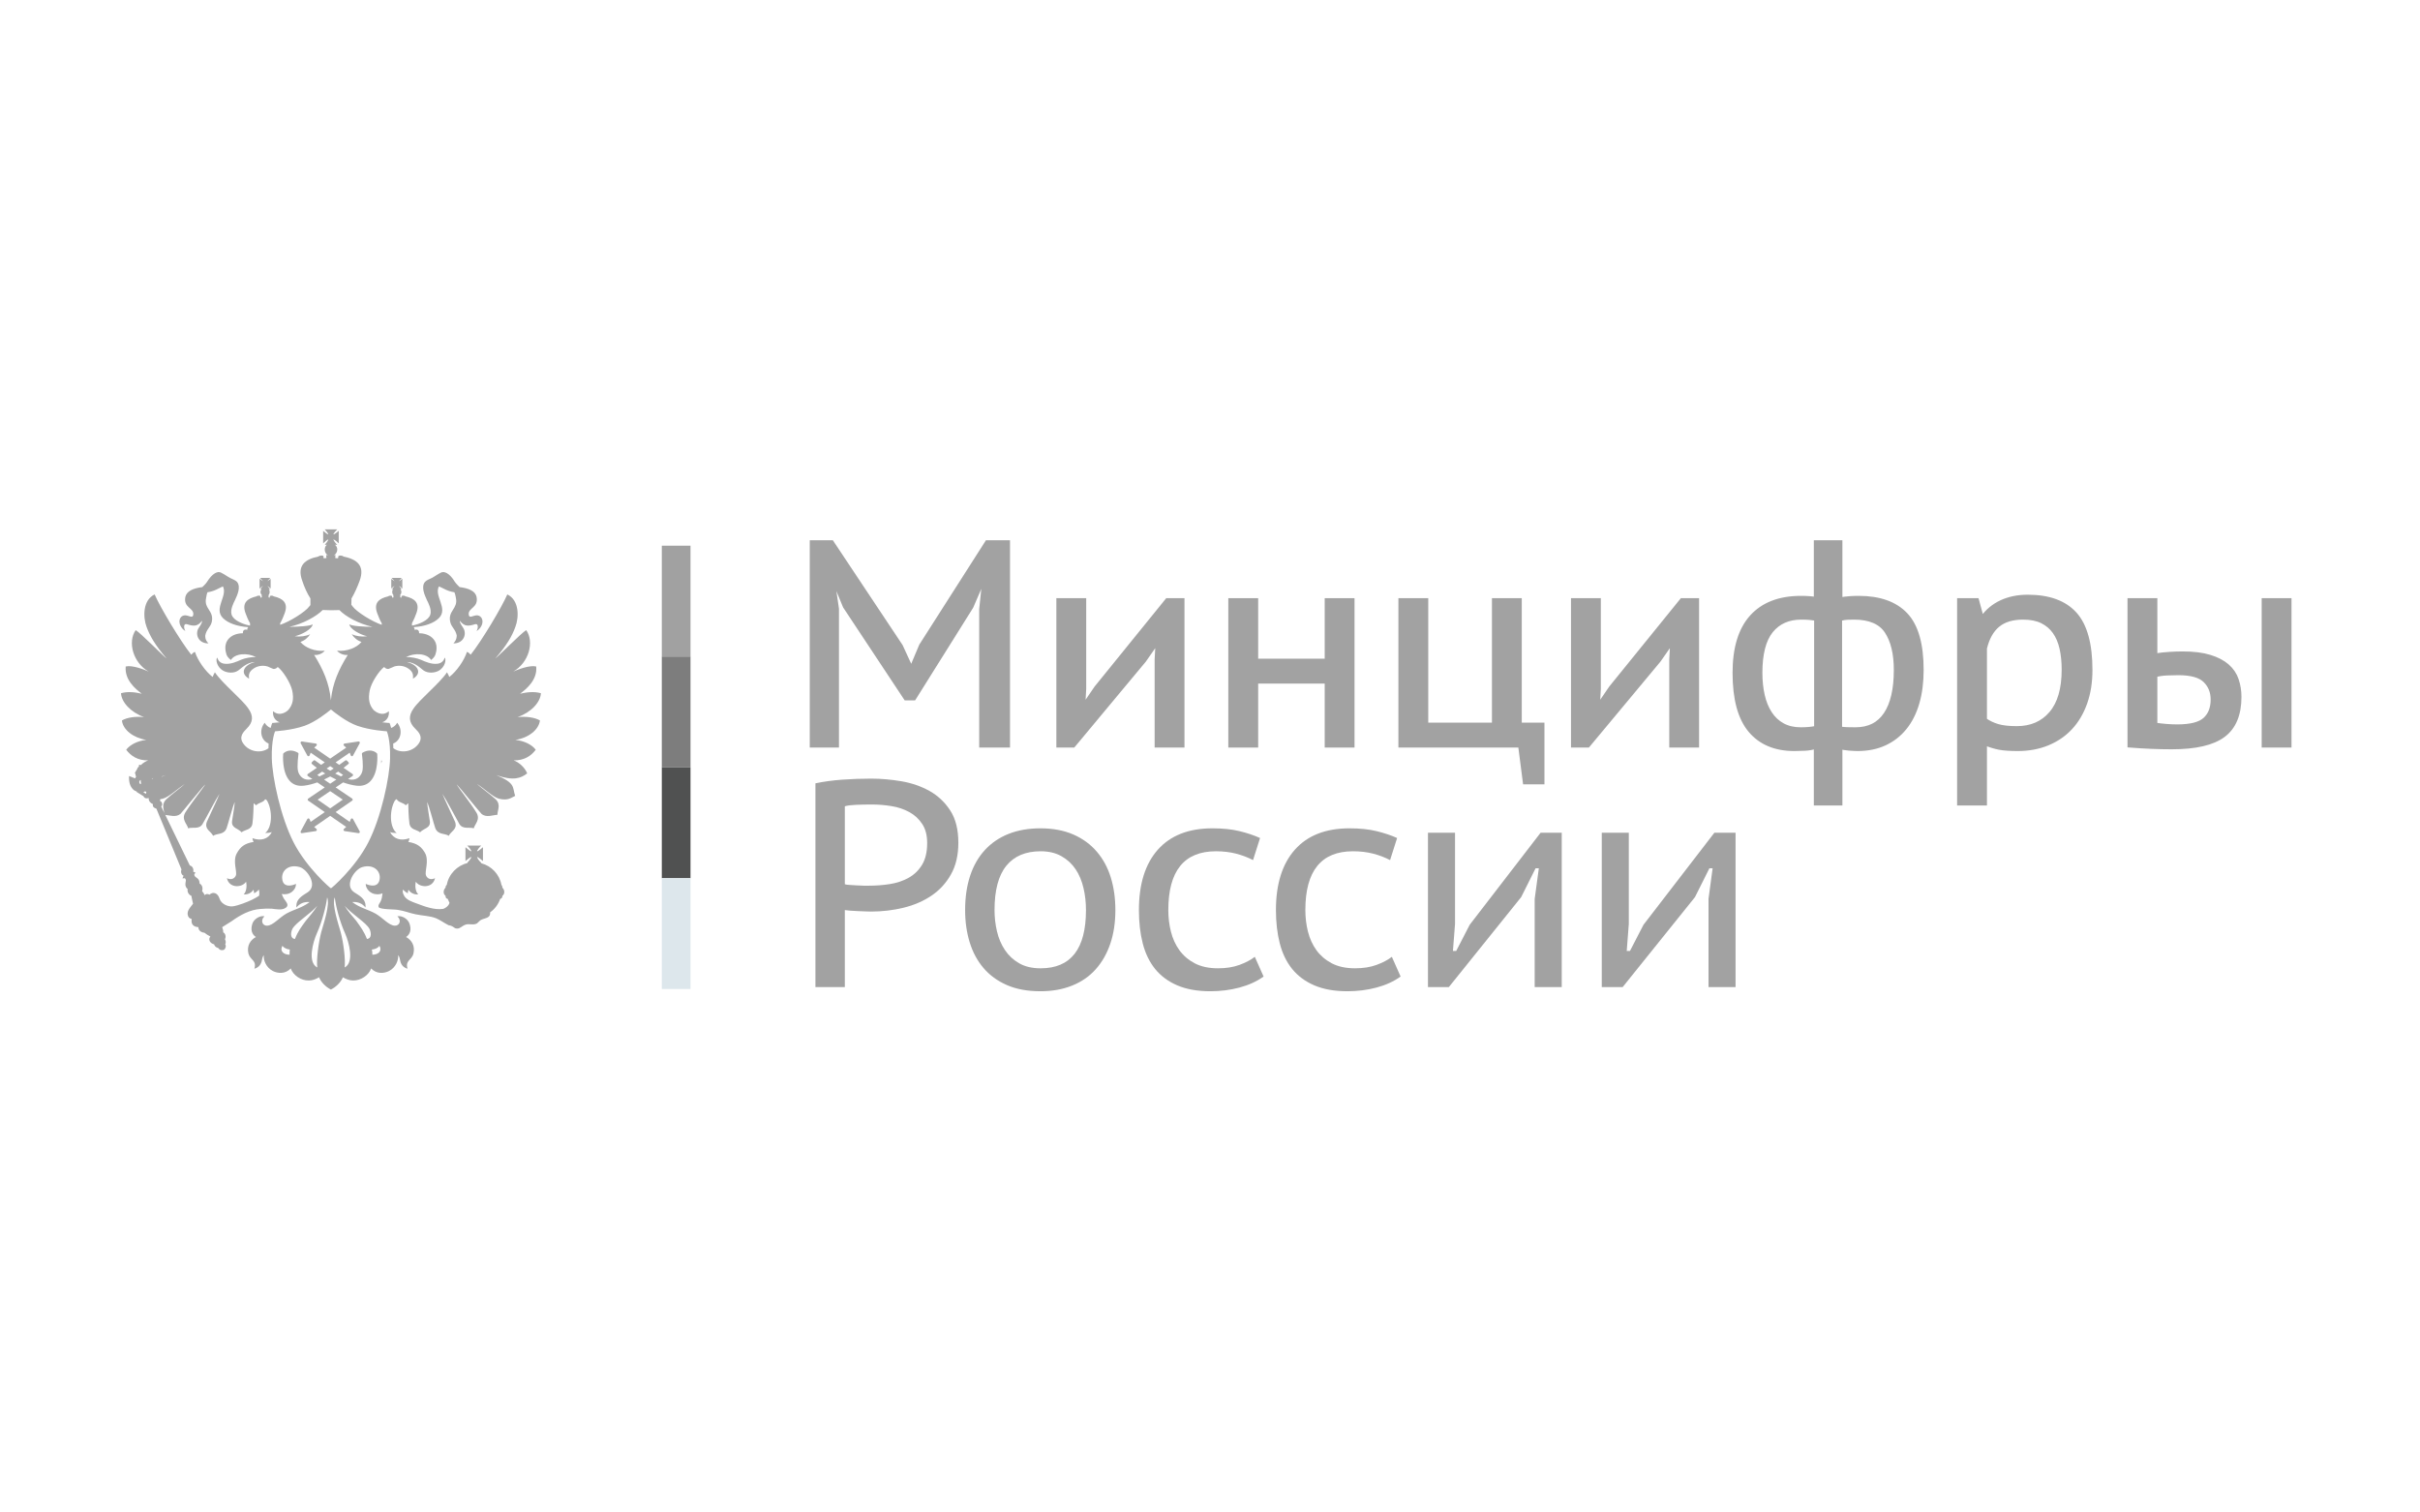
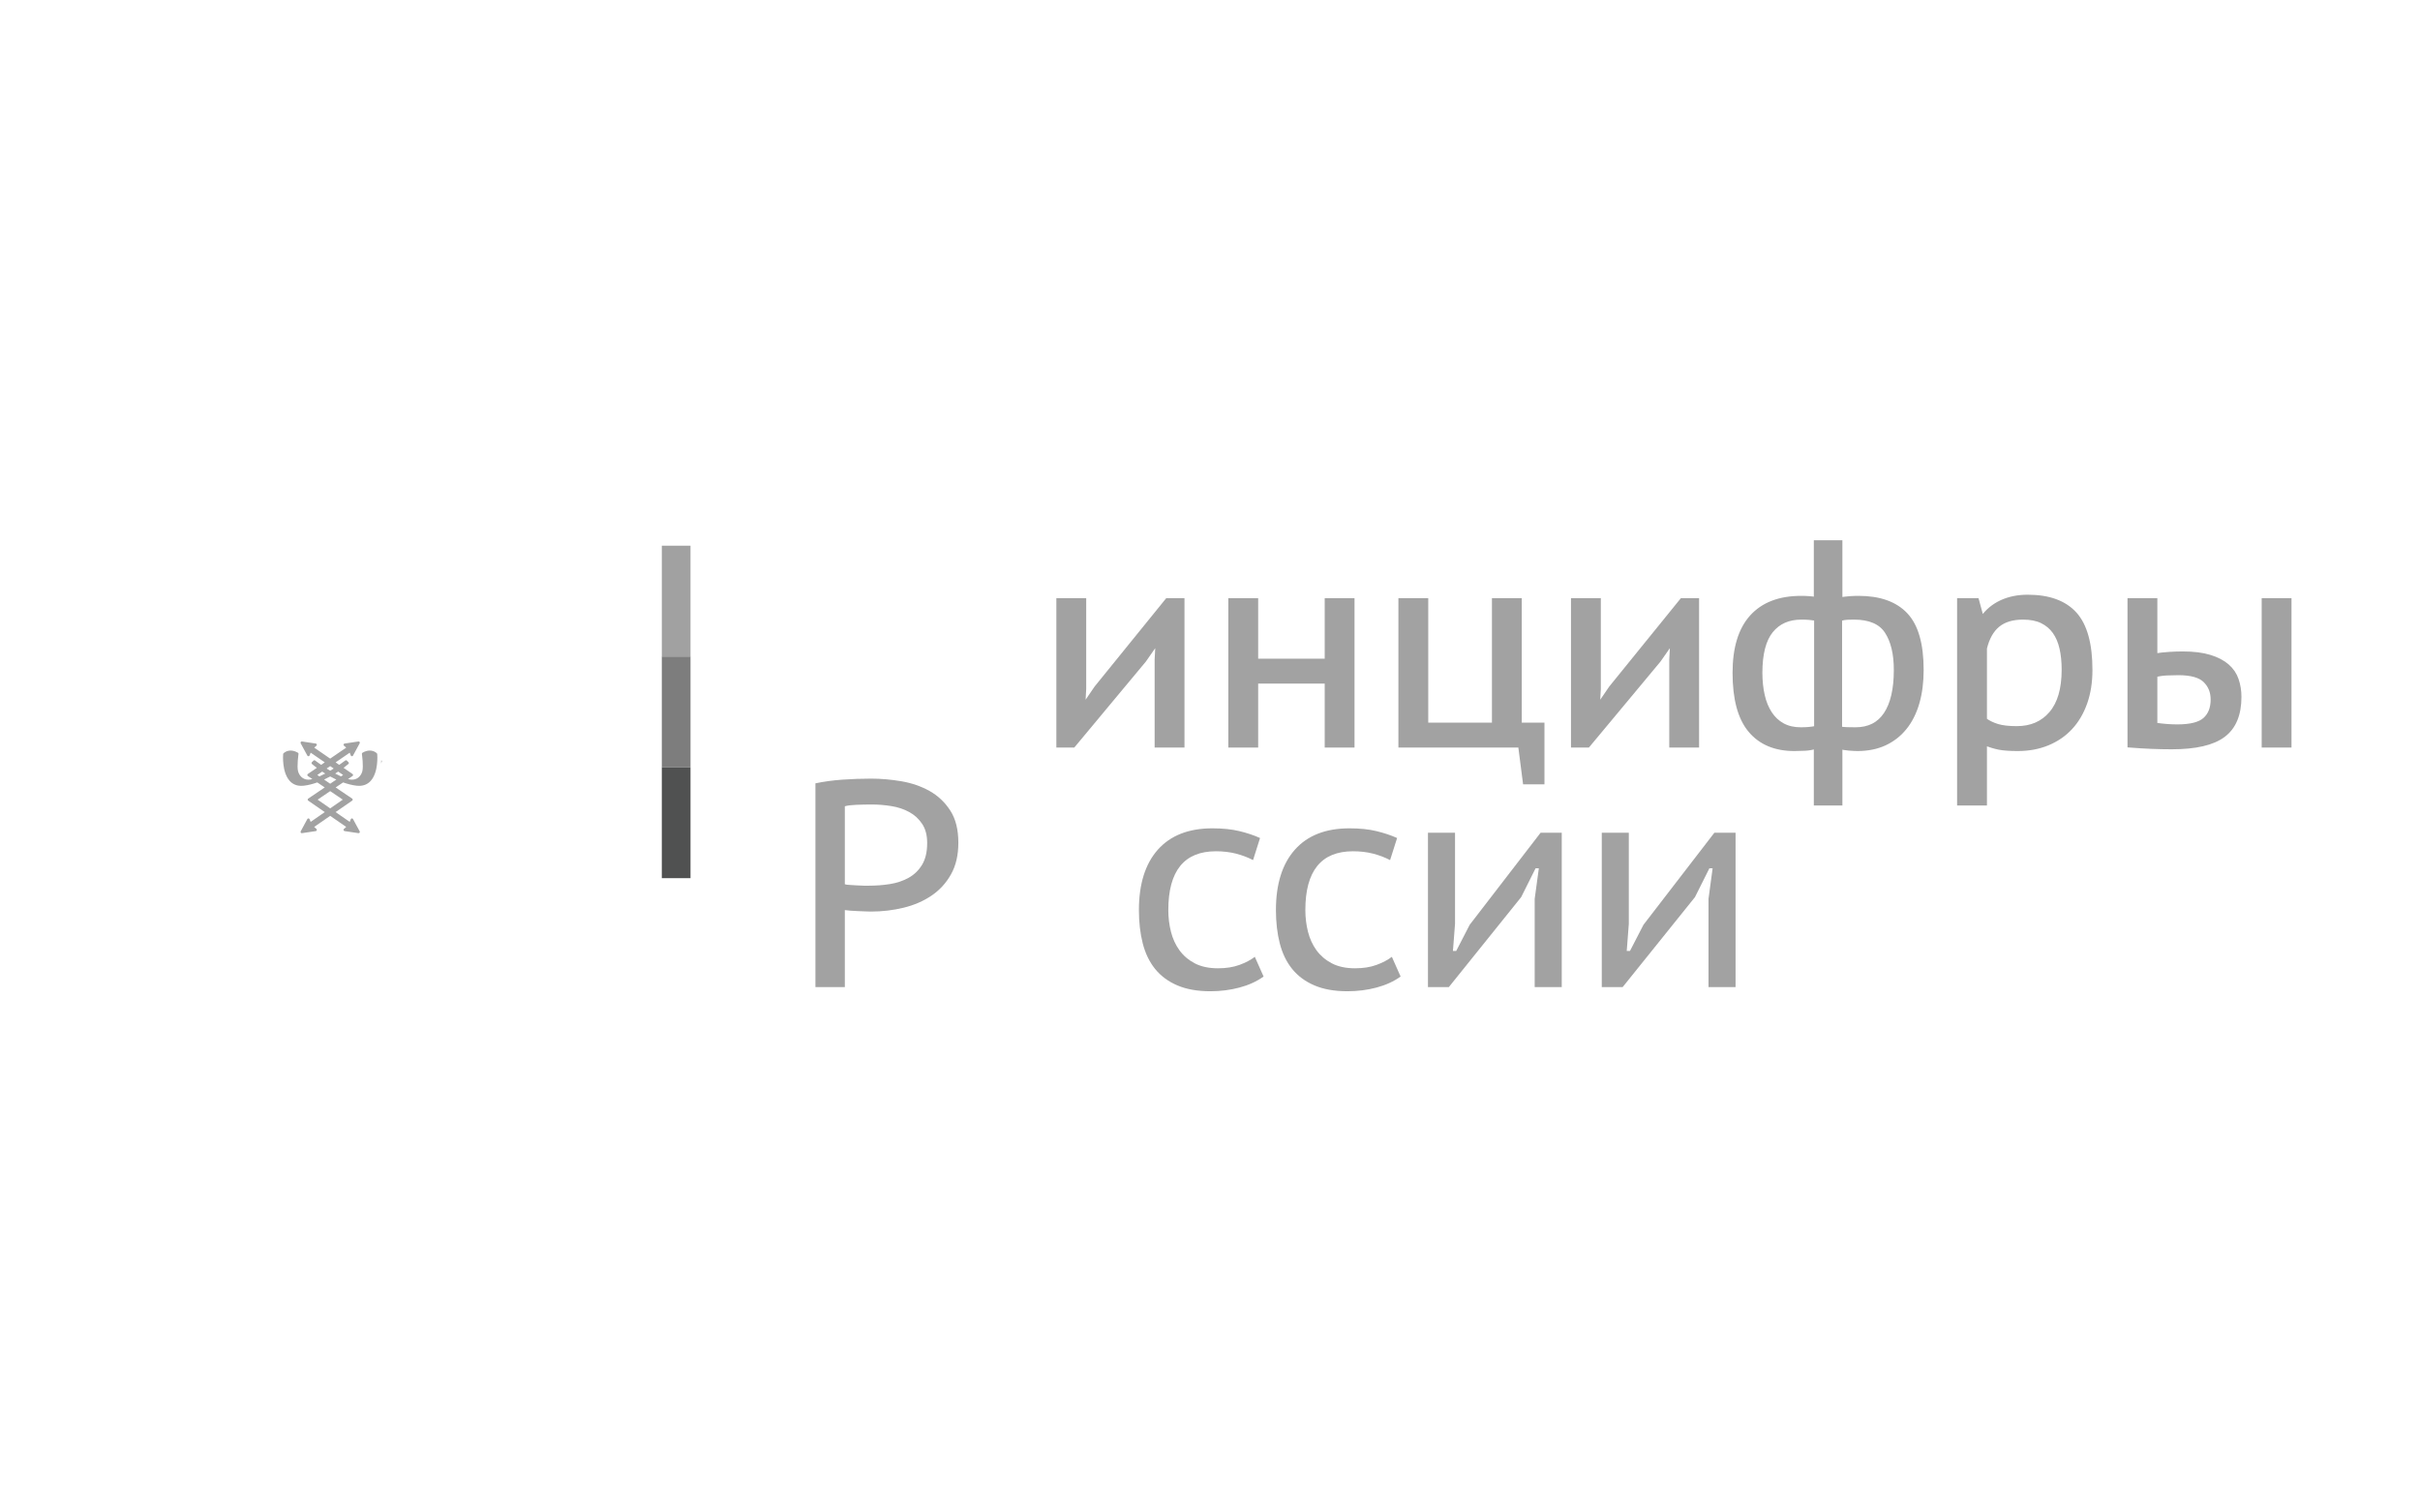
<svg xmlns="http://www.w3.org/2000/svg" width="160" height="100" viewBox="0 0 160 100" fill="none">
  <g clip-path="url(#clip0_900_1322)">
    <path d="M45.654 43.407H43.756V36.08H45.654V43.407Z" fill="#A1A1A1" />
    <path d="M45.654 50.734H43.756V43.408H45.654V50.734Z" fill="#7D7D7D" />
    <path d="M45.654 58.061H43.756V50.734H45.654V58.061Z" fill="#505151" />
-     <path d="M45.654 65.387H43.756V58.062H45.654V65.387Z" fill="#DDE7EC" />
    <path d="M22.546 51.334C22.417 51.276 22.286 51.212 22.16 51.144C22.229 51.099 22.296 51.056 22.36 51.016L22.686 51.238L22.546 51.334ZM21.83 51.817L21.427 51.542C21.569 51.475 21.702 51.406 21.83 51.337C21.959 51.406 22.093 51.475 22.236 51.542L21.83 51.817ZM22.664 52.87L21.83 53.446L21 52.87L21.83 52.307L22.664 52.87ZM20.978 51.238L21.302 51.016C21.365 51.056 21.431 51.099 21.502 51.144C21.375 51.212 21.247 51.276 21.118 51.334L20.978 51.238ZM21.83 50.653L22.064 50.812C21.991 50.859 21.912 50.908 21.83 50.956C21.75 50.908 21.671 50.859 21.596 50.812L21.83 50.653ZM24.919 49.807C24.912 49.799 24.741 49.624 24.444 49.624C24.29 49.624 24.128 49.674 23.967 49.767C23.938 49.782 23.921 49.815 23.926 49.848C23.928 49.856 24.043 50.65 23.956 50.991C23.889 51.249 23.671 51.549 23.276 51.549C23.191 51.549 23.104 51.535 23.012 51.51C23.012 51.51 23.009 51.51 23.009 51.509L23.308 51.306C23.33 51.291 23.344 51.267 23.344 51.239C23.344 51.213 23.33 51.19 23.308 51.174L22.715 50.766C22.902 50.625 23.02 50.525 23.035 50.511C23.054 50.496 23.065 50.476 23.065 50.453C23.065 50.432 23.056 50.41 23.04 50.395L22.934 50.288C22.919 50.273 22.897 50.262 22.879 50.262C22.861 50.262 22.843 50.271 22.829 50.281C22.822 50.283 22.665 50.404 22.428 50.569L22.19 50.404L23.122 49.764L23.194 49.949C23.206 49.978 23.231 49.997 23.266 50H23.269C23.298 50 23.324 49.983 23.338 49.958L23.782 49.143C23.797 49.115 23.793 49.083 23.777 49.057C23.761 49.035 23.736 49.023 23.71 49.023H23.699L22.782 49.161C22.751 49.165 22.723 49.186 22.715 49.216C22.708 49.246 22.716 49.279 22.739 49.3L22.889 49.431L21.83 50.157L20.775 49.431L20.923 49.3C20.944 49.279 20.955 49.246 20.944 49.216C20.939 49.186 20.912 49.165 20.88 49.161L19.963 49.023H19.951C19.924 49.023 19.898 49.035 19.886 49.057C19.867 49.083 19.866 49.115 19.88 49.143L20.321 49.958C20.336 49.983 20.364 50 20.393 50H20.398C20.428 49.997 20.456 49.978 20.468 49.949L20.54 49.764L21.472 50.404L21.234 50.569C20.994 50.404 20.837 50.283 20.835 50.281C20.819 50.271 20.803 50.262 20.786 50.262C20.762 50.262 20.743 50.273 20.728 50.288L20.621 50.395C20.606 50.41 20.597 50.432 20.597 50.453C20.599 50.476 20.608 50.496 20.624 50.511C20.64 50.525 20.758 50.625 20.947 50.766L20.352 51.174C20.332 51.19 20.318 51.213 20.318 51.239C20.32 51.267 20.332 51.291 20.353 51.306L20.653 51.509C20.653 51.51 20.651 51.51 20.649 51.51C20.557 51.535 20.471 51.549 20.388 51.549C19.992 51.549 19.773 51.249 19.706 50.991C19.618 50.65 19.736 49.856 19.736 49.848C19.741 49.815 19.726 49.782 19.697 49.767C19.533 49.674 19.372 49.624 19.219 49.624C18.922 49.624 18.75 49.799 18.743 49.807C18.73 49.82 18.721 49.838 18.721 49.856C18.717 49.904 18.627 51.053 19.158 51.634C19.355 51.849 19.611 51.957 19.922 51.957C19.977 51.957 20.037 51.956 20.094 51.947C20.396 51.911 20.692 51.831 20.978 51.73L21.47 52.062L20.378 52.801C20.356 52.819 20.342 52.842 20.342 52.869C20.342 52.895 20.353 52.92 20.378 52.935L21.473 53.693L20.539 54.34L20.468 54.158C20.456 54.131 20.428 54.111 20.398 54.109C20.396 54.108 20.396 54.108 20.393 54.108C20.364 54.108 20.336 54.125 20.321 54.15L19.88 54.967C19.866 54.993 19.867 55.027 19.886 55.05C19.898 55.072 19.924 55.085 19.951 55.085H19.963L20.88 54.949C20.912 54.943 20.939 54.921 20.944 54.892C20.955 54.862 20.944 54.83 20.923 54.807L20.772 54.673L21.83 53.941L22.89 54.673L22.739 54.807C22.715 54.83 22.707 54.862 22.715 54.892C22.723 54.921 22.748 54.943 22.782 54.949L23.699 55.085H23.71C23.736 55.085 23.761 55.072 23.777 55.05C23.793 55.027 23.796 54.993 23.782 54.967L23.338 54.15C23.324 54.125 23.298 54.108 23.269 54.108C23.267 54.108 23.266 54.108 23.266 54.109C23.231 54.111 23.206 54.131 23.194 54.158L23.122 54.34L22.188 53.693L23.284 52.935C23.306 52.92 23.32 52.895 23.32 52.869C23.32 52.842 23.306 52.819 23.284 52.801L22.192 52.062L22.686 51.73C22.97 51.831 23.267 51.911 23.568 51.947C23.627 51.956 23.685 51.957 23.739 51.957C24.05 51.957 24.308 51.849 24.504 51.634C25.037 51.053 24.945 49.904 24.941 49.856C24.938 49.838 24.93 49.82 24.919 49.807Z" fill="#A2A2A2" />
    <path d="M25.203 50.48C25.235 50.418 25.25 50.296 25.25 50.296L25.203 50.28V50.48Z" fill="#A2A2A2" />
-     <path d="M24.344 55.709C23.481 57.385 21.899 58.751 21.881 58.731C21.862 58.751 20.281 57.385 19.418 55.709C18.555 54.034 18.001 51.403 17.971 50.145C17.94 48.888 18.187 48.35 18.187 48.35C18.187 48.35 19.265 48.29 20.129 47.99C20.86 47.736 21.656 47.095 21.881 46.908C22.103 47.095 22.903 47.736 23.635 47.99C24.497 48.29 25.575 48.35 25.575 48.35C25.575 48.35 25.822 48.888 25.79 50.145C25.76 51.403 25.206 54.034 24.344 55.709ZM24.425 61.409C24.537 61.626 24.603 62.047 24.26 62.08C24.067 61.576 23.837 61.282 23.551 60.877C23.286 60.565 22.994 60.241 22.785 59.887C23.254 60.438 24.195 60.986 24.425 61.409ZM22.785 63.966C22.85 63.473 22.722 62.373 22.522 61.626C22.384 61.122 21.927 59.803 22.131 59.331C22.21 59.952 22.459 60.924 22.818 61.72C23.072 62.293 23.445 63.623 22.785 63.966ZM21.239 61.626C21.049 62.373 20.913 63.473 20.977 63.966C20.314 63.623 20.691 62.293 20.945 61.72C21.301 60.924 21.55 59.952 21.63 59.331C21.835 59.803 21.379 61.122 21.239 61.626ZM20.22 60.877C19.925 61.282 19.693 61.576 19.503 62.08C19.16 62.047 19.224 61.626 19.336 61.409C19.568 60.986 20.507 60.438 20.977 59.887C20.768 60.241 20.477 60.559 20.22 60.877ZM16.69 55.419C16.706 55.528 16.722 55.594 16.769 55.666C16.157 55.762 15.895 56 15.673 56.39C15.36 56.915 15.687 57.593 15.598 57.874C15.535 58.048 15.33 58.216 15.002 58.064C15.161 58.764 16.038 58.685 16.268 58.294C16.347 58.62 16.268 58.996 16.108 59.138C16.38 59.153 16.612 59.043 16.754 58.827C16.787 58.892 16.787 58.981 16.802 59.059C16.953 58.981 17.051 58.892 17.113 58.812C17.137 58.891 17.167 59.074 17.13 59.224C17.013 59.303 16.88 59.377 16.675 59.482C16.347 59.642 15.752 59.872 15.409 59.921C15.129 59.968 14.643 59.808 14.515 59.417C14.403 59.043 14.093 58.924 13.846 59.153C13.783 59.106 13.609 59.074 13.536 59.188C13.536 59.188 13.457 59.012 13.361 58.924C13.425 58.733 13.376 58.501 13.201 58.423C13.186 58.048 12.954 58.048 12.875 57.921C12.828 57.84 12.828 57.745 12.939 57.729C12.892 57.657 12.794 57.642 12.779 57.642C12.81 57.482 12.763 57.284 12.549 57.219L10.659 53.324C10.78 53.197 10.717 53.013 10.58 52.949V52.918C10.591 52.887 10.594 52.862 10.596 52.84C10.648 52.831 10.709 52.819 10.763 52.806C11.138 52.717 11.719 52.169 12.223 51.826C12.045 52.009 11.314 52.542 10.988 52.853C10.682 53.156 10.81 53.458 10.86 53.73L10.931 53.881C11.208 53.898 11.623 54.065 11.934 53.809C12.03 53.715 13.393 52.024 13.574 51.858C13.505 52.009 12.643 53.093 12.255 53.715C11.966 54.184 12.389 54.495 12.438 54.764C12.747 54.669 13.171 54.852 13.393 54.479C13.609 54.12 14.27 52.837 14.515 52.478C14.421 52.759 13.719 54.216 13.672 54.343C13.505 54.837 13.925 54.933 14.093 55.261C14.349 55.077 14.809 55.219 14.986 54.748C15.097 54.431 15.377 53.324 15.521 53.028C15.505 53.357 15.409 53.794 15.345 54.278C15.28 54.764 15.735 54.748 15.972 55.029C16.204 54.837 16.627 54.885 16.69 54.446C16.754 54.056 16.769 53.108 16.769 53.108C16.834 53.164 16.866 53.179 16.938 53.244C17.095 53.061 17.424 53.061 17.535 52.837C17.584 52.853 17.599 52.886 17.646 52.918C18.005 53.514 18.036 54.669 17.535 55.077C17.679 55.077 17.862 55.059 17.972 55.012C17.75 55.466 17.256 55.626 16.69 55.419ZM10.957 51.245C10.874 51.278 10.777 51.321 10.7 51.353V51.332C10.778 51.303 10.875 51.274 10.957 51.245ZM19.128 41.444C20.022 41.253 20.928 40.752 21.336 40.33C21.674 40.351 22.11 40.354 22.442 40.336C22.844 40.761 23.739 41.253 24.633 41.444C24.114 41.444 23.208 41.397 23.096 41.27C23.129 41.596 23.821 41.965 24.275 42.066C23.899 42.113 23.551 42.066 23.254 41.932C23.415 42.163 23.596 42.338 23.899 42.442C23.581 42.832 22.929 43.086 22.282 43.022C22.442 43.214 22.738 43.333 22.994 43.301C22.413 44.228 21.981 45.18 21.88 46.282L21.876 46.281L21.874 46.285C21.777 45.18 21.35 44.228 20.77 43.301C21.032 43.333 21.321 43.214 21.471 43.022C20.818 43.086 20.187 42.832 19.861 42.442C20.166 42.338 20.348 42.163 20.507 41.932C20.22 42.066 19.861 42.113 19.487 42.066C19.941 41.965 20.643 41.596 20.674 41.27C20.555 41.397 19.647 41.444 19.128 41.444ZM25.087 62.532C25.287 62.876 25.009 63.122 24.618 63.122C24.618 62.987 24.618 62.94 24.586 62.779C24.768 62.763 24.98 62.695 25.087 62.532ZM19.145 63.122C18.753 63.122 18.474 62.876 18.674 62.532C18.777 62.688 18.984 62.76 19.16 62.779C19.145 62.94 19.145 62.987 19.145 63.122ZM10.109 51.482H10.046C10.043 51.478 10.04 51.472 10.034 51.467C10.063 51.459 10.094 51.459 10.12 51.451C10.119 51.462 10.115 51.472 10.109 51.482ZM9.64 52.478L9.482 52.385C9.545 52.312 9.608 52.312 9.671 52.352C9.671 52.401 9.671 52.448 9.64 52.478ZM9.329 51.811C9.314 51.811 9.314 51.826 9.299 51.841C9.202 51.826 9.202 51.713 9.218 51.618C9.264 51.618 9.299 51.602 9.329 51.571L9.345 51.587L9.299 51.618C9.314 51.683 9.314 51.745 9.329 51.811ZM35.699 47.635C35.357 47.43 34.791 47.356 34.218 47.412C35.117 47.101 35.731 46.432 35.763 45.834C35.295 45.699 34.806 45.771 34.386 45.867C34.822 45.54 35.539 44.943 35.452 44.066C35.031 43.962 34.257 44.257 33.931 44.402C34.966 43.819 35.341 42.442 34.791 41.661C34.465 41.852 32.983 43.364 32.743 43.541C33.509 42.664 33.867 42.034 34.075 41.444C34.321 40.8 34.336 39.678 33.541 39.302C33.166 40.164 31.851 42.369 31.119 43.286C31.039 43.214 30.975 43.118 30.871 43.103C30.696 43.662 30.177 44.402 29.706 44.758C29.683 44.711 29.636 44.584 29.555 44.448C29.054 45.197 27.755 46.225 27.334 46.855C27.006 47.324 27.006 47.747 27.461 48.184C27.644 48.369 27.995 48.695 27.693 49.148C27.281 49.75 26.454 49.819 26.004 49.465C26.004 49.359 26 49.257 25.996 49.161C26.526 48.956 26.649 48.234 26.258 47.786C26.172 47.95 26.032 48.071 25.861 48.13C25.815 47.944 25.775 47.853 25.771 47.843L25.75 47.799L25.704 47.797C25.7 47.796 25.527 47.788 25.267 47.757C25.56 47.66 25.749 47.388 25.709 47.022C25.255 47.412 24.8 47.038 24.695 46.936C24.411 46.6 24.331 46.225 24.443 45.651C24.537 45.15 25.056 44.353 25.398 44.098C25.446 44.145 25.525 44.241 25.692 44.226C25.788 44.195 25.947 44.113 26.067 44.066C26.411 43.962 26.745 44.042 26.96 44.178C27.349 44.416 27.317 44.679 27.303 44.871C27.898 44.536 27.693 43.978 26.913 43.772C27.446 43.772 27.884 44.257 27.995 44.32C28.291 44.536 28.712 44.489 28.959 44.37C29.43 44.145 29.525 43.589 29.398 43.476C29.35 43.677 29.2 43.852 28.925 43.884C28.521 43.931 28.129 43.755 27.821 43.619C27.558 43.508 27.134 43.429 26.848 43.446C27.382 43.15 28.211 43.182 28.505 43.636C28.681 43.493 28.792 43.364 28.841 43.071C28.992 42.276 28.37 41.868 27.708 41.868C27.725 41.676 27.589 41.581 27.414 41.645C27.414 41.564 27.392 41.502 27.347 41.468C27.363 41.467 27.384 41.46 27.397 41.46C28.066 41.414 28.696 41.207 29.038 40.848C29.636 40.209 28.681 39.398 29.022 38.769C29.35 38.912 29.59 39.095 30.042 39.157C30.09 39.255 30.13 39.445 30.145 39.549C30.289 40.26 29.59 40.377 29.772 41.134C29.851 41.477 30.108 41.596 30.195 42.004C30.195 42.004 30.227 42.288 29.979 42.537C30.553 42.552 30.855 42.066 30.679 41.612C30.6 41.429 30.4 41.253 30.4 41.039C30.696 41.429 30.96 41.414 31.412 41.27C31.62 41.207 31.637 41.494 31.508 41.725C31.819 41.539 31.901 41.238 31.901 41.103C31.901 40.784 31.652 40.633 31.412 40.697C31.279 40.712 31.007 40.896 30.991 40.633C30.935 40.179 31.652 40.194 31.508 39.463C31.43 39.095 31.022 38.895 30.385 38.816C30.323 38.752 30.162 38.601 30.076 38.473C29.726 37.894 29.365 37.742 29.15 37.86C28.895 37.988 28.762 38.1 28.553 38.21C28.385 38.299 28.211 38.346 28.098 38.473C27.821 38.816 28.083 39.35 28.226 39.678C28.323 39.868 28.553 40.307 28.451 40.633C28.338 41.023 27.693 41.27 27.303 41.35C27.278 41.35 27.263 41.359 27.238 41.359V41.207C27.349 41.006 27.446 40.769 27.526 40.552C27.789 39.852 27.397 39.566 26.817 39.43C26.745 39.382 26.665 39.366 26.57 39.398H26.552L26.537 39.517L26.458 39.493L26.474 39.35H26.44C26.506 39.302 26.537 39.223 26.537 39.142C26.537 39.056 26.506 38.991 26.474 38.944H26.552L26.52 38.912C26.506 38.88 26.474 38.85 26.426 38.8C26.411 38.784 26.394 38.752 26.394 38.737C26.411 38.752 26.426 38.769 26.458 38.784C26.49 38.816 26.537 38.85 26.552 38.88L26.601 38.912V38.26L26.552 38.299C26.537 38.314 26.49 38.346 26.458 38.379C26.426 38.411 26.411 38.411 26.394 38.426C26.394 38.411 26.411 38.395 26.426 38.361C26.474 38.331 26.506 38.282 26.52 38.26L26.552 38.21H25.9L25.932 38.26C25.962 38.282 26.004 38.331 26.036 38.361C26.051 38.395 26.067 38.411 26.083 38.426C26.067 38.411 26.036 38.411 26.019 38.379C25.962 38.346 25.932 38.314 25.9 38.299L25.868 38.26V38.912L25.9 38.88C25.932 38.85 25.962 38.816 26.019 38.784C26.036 38.769 26.067 38.752 26.083 38.737C26.067 38.752 26.051 38.784 26.036 38.8C26.004 38.85 25.962 38.88 25.932 38.912L25.9 38.944H26.004C25.947 38.991 25.932 39.056 25.932 39.142C25.932 39.223 25.962 39.302 26.019 39.35H26.004L26.019 39.493L25.932 39.517L25.915 39.398H25.9C25.806 39.366 25.725 39.382 25.661 39.43C25.072 39.566 24.68 39.852 24.944 40.552C25.024 40.769 25.12 41.006 25.239 41.207V41.31C24.648 41.118 23.588 40.473 23.304 40.082C23.27 40.043 23.247 40.011 23.232 39.987L23.229 39.989L23.24 39.566C23.445 39.223 23.63 38.8 23.774 38.411C24.147 37.398 23.596 36.977 22.722 36.8C22.633 36.737 22.522 36.706 22.379 36.753L22.348 36.912L22.166 36.897L22.18 36.69C22.148 36.706 22.117 36.706 22.085 36.706C22.21 36.642 22.299 36.489 22.299 36.331C22.299 36.22 22.243 36.084 22.148 36.02H22.299C22.21 35.941 22.069 35.773 22.037 35.662C22.148 35.693 22.316 35.844 22.395 35.925V35.097C22.316 35.159 22.148 35.319 22.037 35.334C22.069 35.242 22.21 35.079 22.299 35H21.471C21.534 35.079 21.694 35.242 21.709 35.334C21.612 35.319 21.455 35.159 21.366 35.097V35.925C21.455 35.844 21.612 35.693 21.709 35.662C21.694 35.773 21.534 35.941 21.471 36.02H21.612C21.518 36.084 21.471 36.22 21.471 36.331C21.471 36.489 21.55 36.642 21.677 36.706C21.645 36.706 21.612 36.706 21.565 36.69L21.581 36.897L21.398 36.912L21.382 36.753C21.239 36.706 21.129 36.737 21.032 36.8C20.166 36.977 19.614 37.398 19.988 38.411C20.116 38.8 20.299 39.223 20.523 39.566V40.004C20.507 40.02 20.491 40.051 20.459 40.082C20.181 40.473 19.113 41.118 18.523 41.31V41.207C18.642 41.006 18.738 40.769 18.819 40.552C19.082 39.852 18.691 39.566 18.101 39.43C18.036 39.382 17.96 39.366 17.862 39.398H17.847L17.829 39.517L17.75 39.493L17.765 39.35H17.75C17.797 39.302 17.829 39.223 17.829 39.142C17.829 39.056 17.814 38.991 17.765 38.944H17.862L17.829 38.912C17.797 38.88 17.765 38.85 17.735 38.8C17.72 38.784 17.696 38.752 17.679 38.737C17.696 38.752 17.735 38.769 17.75 38.784C17.797 38.816 17.829 38.85 17.862 38.88L17.894 38.912V38.26L17.862 38.299C17.829 38.314 17.797 38.346 17.75 38.379C17.735 38.411 17.696 38.411 17.679 38.426C17.696 38.411 17.72 38.395 17.735 38.361C17.765 38.331 17.797 38.282 17.829 38.26L17.862 38.21H17.21L17.241 38.26C17.256 38.282 17.296 38.331 17.328 38.361C17.359 38.395 17.374 38.411 17.374 38.426C17.359 38.411 17.343 38.411 17.313 38.379C17.273 38.346 17.224 38.314 17.21 38.299L17.16 38.26V38.912L17.21 38.88C17.224 38.85 17.273 38.816 17.313 38.784C17.343 38.769 17.359 38.752 17.374 38.737C17.374 38.752 17.359 38.784 17.328 38.8C17.296 38.85 17.256 38.88 17.241 38.912L17.21 38.944H17.296C17.256 38.991 17.224 39.056 17.224 39.142C17.224 39.223 17.256 39.302 17.328 39.35H17.296L17.313 39.493L17.224 39.517L17.21 39.398H17.192C17.095 39.366 17.017 39.382 16.953 39.43C16.364 39.566 15.972 39.852 16.236 40.552C16.317 40.769 16.412 41.006 16.532 41.207V41.359C16.507 41.359 16.484 41.35 16.468 41.35C16.076 41.27 15.424 41.023 15.312 40.633C15.209 40.307 15.441 39.868 15.535 39.678C15.687 39.35 15.942 38.816 15.673 38.473C15.552 38.346 15.377 38.299 15.209 38.21C15.002 38.1 14.873 37.988 14.612 37.86C14.403 37.742 14.046 37.894 13.687 38.473C13.609 38.601 13.44 38.752 13.376 38.816C12.747 38.895 12.341 39.095 12.255 39.463C12.109 40.194 12.828 40.179 12.779 40.633C12.763 40.896 12.485 40.712 12.356 40.697C12.109 40.633 11.862 40.784 11.862 41.103C11.862 41.238 11.951 41.539 12.255 41.725C12.127 41.494 12.142 41.207 12.356 41.27C12.81 41.414 13.065 41.429 13.361 41.039C13.361 41.253 13.171 41.429 13.083 41.612C12.907 42.066 13.201 42.552 13.783 42.537C13.52 42.288 13.574 42.004 13.574 42.004C13.656 41.596 13.91 41.477 13.998 41.134C14.174 40.377 13.472 40.26 13.624 39.549C13.64 39.445 13.672 39.255 13.719 39.157C14.174 39.095 14.421 38.912 14.737 38.769C15.066 39.398 14.125 40.209 14.723 40.848C15.066 41.207 15.703 41.414 16.364 41.46C16.378 41.46 16.4 41.468 16.416 41.471C16.371 41.502 16.347 41.564 16.347 41.645C16.174 41.581 16.038 41.676 16.061 41.868C15.377 41.868 14.772 42.276 14.922 43.071C14.969 43.364 15.082 43.493 15.265 43.636C15.552 43.182 16.38 43.15 16.92 43.446C16.627 43.429 16.204 43.508 15.942 43.619C15.638 43.755 15.249 43.931 14.843 43.884C14.562 43.852 14.421 43.677 14.364 43.476C14.236 43.589 14.332 44.145 14.809 44.37C15.05 44.489 15.471 44.536 15.766 44.32C15.878 44.257 16.317 43.772 16.851 43.772C16.076 43.978 15.861 44.536 16.468 44.871C16.443 44.679 16.412 44.416 16.802 44.178C17.017 44.042 17.359 43.962 17.696 44.066C17.814 44.113 17.972 44.195 18.069 44.226C18.236 44.241 18.316 44.145 18.363 44.098C18.706 44.353 19.207 45.15 19.32 45.651C19.439 46.225 19.352 46.6 19.064 46.936C18.97 47.038 18.508 47.412 18.054 47.022C18.011 47.387 18.2 47.658 18.494 47.757C18.23 47.786 18.054 47.796 18.048 47.797L18.003 47.799L17.985 47.843C17.979 47.853 17.94 47.944 17.893 48.129C17.728 48.066 17.589 47.949 17.503 47.786C17.113 48.233 17.234 48.949 17.758 49.159C17.753 49.257 17.75 49.363 17.75 49.471C17.299 49.818 16.482 49.746 16.076 49.148C15.766 48.695 16.124 48.369 16.301 48.184C16.754 47.747 16.754 47.324 16.426 46.855C16.006 46.225 14.705 45.197 14.206 44.448C14.125 44.584 14.077 44.711 14.06 44.758C13.591 44.402 13.065 43.662 12.892 43.103C12.794 43.118 12.724 43.214 12.643 43.286C11.918 42.369 10.596 40.164 10.223 39.302C9.434 39.678 9.449 40.8 9.69 41.444C9.901 42.034 10.262 42.664 11.018 43.541C10.78 43.364 9.299 41.852 8.971 41.661C8.422 42.442 8.797 43.819 9.83 44.402C9.513 44.257 8.731 43.962 8.311 44.066C8.23 44.943 8.938 45.54 9.377 45.867C8.956 45.771 8.47 45.699 8 45.834C8.032 46.432 8.652 47.101 9.528 47.412C8.971 47.356 8.405 47.43 8.062 47.635C8.126 48.257 8.828 48.791 9.671 48.919C9.105 48.981 8.604 49.229 8.343 49.571C8.652 49.977 9.105 50.288 9.8 50.273C9.64 50.329 9.457 50.44 9.299 50.591C9.282 50.575 9.249 50.56 9.218 50.56C9.185 50.575 9.171 50.623 9.185 50.655V50.678C9.118 50.727 9.081 50.781 9.074 50.838C9.01 50.931 8.944 51.039 8.908 51.132C8.924 51.14 8.938 51.156 8.956 51.165C8.949 51.219 8.96 51.281 9.002 51.34C8.971 51.372 8.956 51.419 8.938 51.467L8.533 51.307C8.511 51.676 8.593 51.98 8.778 52.169C8.924 52.335 9.089 52.312 9.042 52.367L9.482 52.638C9.56 52.806 9.719 52.806 9.83 52.759V52.79C9.83 52.965 9.951 53.108 10.109 53.164C10.079 53.308 10.141 53.404 10.341 53.468L11.998 57.482C11.934 57.672 11.998 57.84 12.142 57.904C12.109 57.951 12.079 58 12.079 58.096C12.142 58.048 12.238 58.031 12.285 58.166C12.316 58.262 12.142 58.573 12.406 58.78C12.371 58.963 12.468 59.153 12.659 59.235C12.659 59.331 12.747 59.642 12.763 59.751C12.643 59.921 12.371 60.174 12.406 60.453C12.438 60.654 12.516 60.717 12.675 60.764C12.611 61.122 12.81 61.282 13.114 61.3C13.114 61.561 13.361 61.657 13.52 61.672C13.672 61.783 13.735 61.831 13.91 61.919C13.751 62.109 13.863 62.357 14.157 62.438C14.189 62.548 14.27 62.645 14.436 62.683C14.532 62.843 14.705 62.843 14.809 62.796C14.873 62.764 14.986 62.581 14.889 62.421C14.954 62.341 14.922 62.19 14.873 62.094C14.969 61.919 14.889 61.703 14.755 61.641C14.772 61.544 14.723 61.393 14.69 61.3C14.922 61.154 15.209 60.971 15.312 60.908C15.878 60.502 16.515 60.142 17.241 60.095C17.424 60.078 17.765 60.064 17.96 60.078C18.252 60.111 18.659 60.198 18.896 60.015C18.97 59.968 19.017 59.887 19.002 59.808C18.97 59.625 18.77 59.464 18.706 59.299C18.689 59.248 18.659 59.174 18.628 59.107C18.835 59.145 19.025 59.114 19.145 59.059C19.272 59.012 19.583 58.78 19.568 58.438C19.32 58.558 18.721 58.717 18.659 58.111C18.594 57.578 19.064 57.124 19.798 57.323C20.299 57.45 21.032 58.516 20.363 58.981C20.037 59.203 19.535 59.417 19.6 60C19.814 59.736 20.099 59.61 20.473 59.642C19.925 60.048 19.503 60.095 18.928 60.406C18.427 60.7 18.054 61.188 17.661 61.203C17.359 61.218 17.192 60.859 17.486 60.581C17.192 60.517 16.802 60.749 16.69 61.058C16.547 61.48 16.658 61.783 16.92 61.952C16.564 62.142 16.301 62.517 16.426 63.051C16.547 63.488 16.985 63.488 16.819 64.046C17.066 63.981 17.224 63.815 17.296 63.576C17.328 63.409 17.359 63.234 17.441 63.154C17.407 63.488 17.599 63.981 18.054 64.206C18.363 64.357 18.851 64.419 19.224 64.031C19.375 64.469 19.891 64.843 20.427 64.827C20.674 64.827 20.913 64.722 21.096 64.614C21.224 64.939 21.55 65.266 21.876 65.424C22.21 65.266 22.539 64.939 22.672 64.614C22.85 64.722 23.096 64.827 23.335 64.827C23.852 64.843 24.393 64.469 24.537 64.031C24.912 64.419 25.398 64.357 25.709 64.206C26.164 63.981 26.354 63.488 26.323 63.154C26.411 63.234 26.44 63.409 26.474 63.576C26.537 63.815 26.695 63.981 26.944 64.046C26.777 63.488 27.224 63.488 27.334 63.051C27.461 62.517 27.199 62.142 26.848 61.952C27.103 61.783 27.224 61.48 27.071 61.058C26.96 60.749 26.57 60.517 26.273 60.581C26.57 60.859 26.411 61.218 26.099 61.203C25.709 61.188 25.335 60.7 24.831 60.406C24.26 60.095 23.837 60.048 23.288 59.642C23.662 59.61 23.957 59.736 24.163 60C24.227 59.417 23.726 59.203 23.398 58.981C22.738 58.516 23.463 57.45 23.973 57.323C24.695 57.124 25.174 57.578 25.104 58.111C25.024 58.717 24.443 58.558 24.179 58.438C24.179 58.78 24.489 59.012 24.618 59.059C24.768 59.13 25.043 59.167 25.291 59.062C25.282 59.121 25.271 59.186 25.271 59.203C25.223 59.721 24.944 59.769 25.04 59.983C25.174 60.142 26.067 60.111 26.307 60.159C26.73 60.216 27.088 60.374 27.494 60.453C27.947 60.549 28.433 60.549 28.841 60.717C29.103 60.828 29.398 61.043 29.652 61.169C30.042 61.235 29.979 61.393 30.227 61.393C30.449 61.393 30.536 61.203 30.824 61.122C31.022 61.075 31.244 61.154 31.444 61.09C31.588 61.058 31.652 60.908 31.788 60.828C31.948 60.732 32.171 60.732 32.322 60.596C32.401 60.527 32.417 60.391 32.404 60.295L32.408 60.317C32.712 60.103 32.943 59.793 33.07 59.432C33.151 59.417 33.213 59.346 33.213 59.265V59.235C33.294 59.171 33.341 59.074 33.341 58.981C33.341 58.86 33.294 58.764 33.213 58.685V58.652C33.213 58.59 33.181 58.542 33.151 58.501C33.023 57.808 32.497 57.252 31.819 57.076V57.044H31.803C31.803 57.012 31.788 56.995 31.765 56.995C31.667 56.899 31.555 56.75 31.541 56.652C31.652 56.686 31.835 56.861 31.931 56.931V56.015C31.835 56.087 31.652 56.263 31.541 56.294C31.555 56.183 31.73 55.984 31.819 55.904H30.887C30.975 55.984 31.15 56.183 31.165 56.294C31.054 56.263 30.871 56.087 30.775 56.015V56.931C30.871 56.861 31.054 56.686 31.165 56.652C31.15 56.765 30.975 56.965 30.887 57.044L30.919 57.059C30.227 57.219 29.668 57.793 29.54 58.501C29.493 58.542 29.461 58.59 29.461 58.652V58.685C29.38 58.764 29.333 58.86 29.333 58.981C29.333 59.074 29.38 59.171 29.461 59.235V59.265C29.461 59.37 29.525 59.417 29.604 59.432C29.636 59.521 29.675 59.61 29.716 59.689C29.716 59.681 29.716 59.681 29.726 59.672C29.668 59.936 29.35 60.095 29.279 60.095C28.712 60.174 28.083 59.936 27.51 59.721C27.256 59.625 26.913 59.514 26.745 59.265C26.641 59.087 26.597 58.973 26.649 58.812C26.712 58.892 26.817 58.981 26.96 59.059C26.976 58.981 26.976 58.892 27.006 58.827C27.152 59.043 27.382 59.153 27.66 59.138C27.494 58.996 27.414 58.62 27.494 58.294C27.725 58.685 28.602 58.764 28.762 58.064C28.433 58.216 28.226 58.048 28.163 57.874C28.066 57.593 28.385 56.915 28.098 56.39C27.868 56 27.606 55.762 26.992 55.666C27.041 55.594 27.056 55.528 27.071 55.419C26.506 55.626 26.019 55.466 25.788 55.012C25.9 55.059 26.067 55.077 26.226 55.077C25.725 54.669 25.756 53.514 26.116 52.918C26.164 52.886 26.179 52.853 26.226 52.837C26.337 53.061 26.665 53.061 26.831 53.244C26.896 53.179 26.928 53.164 26.992 53.108C26.992 53.108 27.006 54.056 27.071 54.446C27.134 54.885 27.558 54.837 27.772 55.029C28.027 54.748 28.489 54.764 28.417 54.278C28.354 53.794 28.258 53.357 28.242 53.028C28.385 53.324 28.664 54.431 28.777 54.748C28.959 55.219 29.414 55.077 29.668 55.261C29.836 54.933 30.258 54.837 30.09 54.343C30.042 54.216 29.35 52.759 29.247 52.478C29.493 52.837 30.162 54.12 30.37 54.479C30.6 54.852 31.022 54.669 31.325 54.764C31.381 54.495 31.788 54.184 31.492 53.715C31.119 53.093 30.242 52.009 30.195 51.858C30.37 52.024 31.73 53.715 31.835 53.809C32.153 54.088 32.615 53.873 32.887 53.873C32.887 53.563 33.134 53.212 32.778 52.853C32.449 52.542 31.701 52.009 31.541 51.826C32.042 52.169 32.632 52.717 32.983 52.806C33.605 52.965 33.827 52.717 34.06 52.622C33.867 52.056 34.122 51.795 32.808 51.245C33.946 51.651 34.448 51.45 34.855 51.132C34.694 50.727 34.289 50.386 33.961 50.273C34.655 50.288 35.117 49.977 35.42 49.571C35.166 49.229 34.655 48.981 34.075 48.919C34.934 48.791 35.62 48.257 35.699 47.635Z" fill="#A2A2A2" />
    <path d="M57.646 53.191C57.296 53.191 56.956 53.198 56.626 53.211C56.296 53.223 56.039 53.255 55.857 53.307V58.462C55.923 58.487 56.029 58.504 56.179 58.509C56.328 58.516 56.483 58.526 56.646 58.538C56.807 58.551 56.963 58.558 57.112 58.558H57.452C57.918 58.558 58.379 58.523 58.833 58.452C59.286 58.381 59.697 58.244 60.068 58.04C60.437 57.836 60.735 57.549 60.962 57.178C61.187 56.806 61.301 56.328 61.301 55.741C61.301 55.228 61.192 54.808 60.971 54.475C60.751 54.143 60.466 53.881 60.116 53.69C59.765 53.498 59.374 53.367 58.939 53.297C58.505 53.226 58.075 53.191 57.646 53.191ZM53.913 51.791C54.459 51.675 55.051 51.594 55.692 51.548C56.335 51.502 56.966 51.48 57.588 51.48C58.25 51.48 58.92 51.539 59.6 51.655C60.281 51.772 60.9 51.986 61.457 52.296C62.015 52.609 62.471 53.039 62.828 53.59C63.185 54.141 63.362 54.851 63.362 55.718C63.362 56.536 63.2 57.232 62.876 57.808C62.552 58.386 62.121 58.856 61.583 59.218C61.046 59.582 60.43 59.847 59.736 60.016C59.044 60.184 58.328 60.269 57.588 60.269C57.51 60.269 57.391 60.264 57.228 60.259C57.066 60.252 56.898 60.245 56.723 60.239C56.548 60.233 56.379 60.223 56.218 60.21C56.056 60.197 55.935 60.184 55.857 60.172V65.264H53.913V51.791Z" fill="#A2A2A2" />
-     <path d="M65.754 60.172C65.754 60.65 65.808 61.121 65.916 61.58C66.024 62.041 66.201 62.453 66.443 62.815C66.686 63.178 67.001 63.47 67.384 63.689C67.769 63.91 68.242 64.021 68.805 64.021C70.801 64.021 71.8 62.737 71.8 60.172C71.8 59.665 71.746 59.179 71.636 58.713C71.528 58.247 71.355 57.835 71.119 57.478C70.881 57.121 70.572 56.834 70.187 56.614C69.803 56.393 69.342 56.283 68.805 56.283C67.807 56.283 67.048 56.604 66.531 57.245C66.012 57.886 65.754 58.862 65.754 60.172ZM63.81 60.172C63.81 59.329 63.919 58.574 64.14 57.906C64.36 57.238 64.684 56.672 65.111 56.206C65.54 55.738 66.06 55.382 66.677 55.136C67.293 54.89 67.996 54.766 68.786 54.766C69.616 54.766 70.341 54.902 70.963 55.174C71.586 55.446 72.104 55.825 72.519 56.312C72.934 56.798 73.242 57.368 73.443 58.022C73.643 58.677 73.744 59.393 73.744 60.172C73.744 61.001 73.63 61.746 73.404 62.407C73.177 63.068 72.853 63.631 72.431 64.099C72.011 64.565 71.492 64.921 70.876 65.167C70.261 65.414 69.564 65.538 68.786 65.538C67.931 65.538 67.191 65.4 66.569 65.128C65.948 64.856 65.432 64.48 65.024 64C64.615 63.522 64.312 62.955 64.111 62.3C63.909 61.645 63.81 60.936 63.81 60.172Z" fill="#A2A2A2" />
    <path d="M83.543 64.565C83.089 64.89 82.557 65.132 81.948 65.294C81.339 65.456 80.696 65.538 80.024 65.538C79.169 65.538 78.439 65.407 77.836 65.148C77.233 64.89 76.745 64.526 76.368 64.06C75.992 63.592 75.72 63.029 75.552 62.368C75.383 61.708 75.3 60.975 75.3 60.172C75.3 58.448 75.718 57.116 76.553 56.175C77.39 55.237 78.591 54.766 80.159 54.766C80.846 54.766 81.443 54.828 81.948 54.951C82.454 55.074 82.907 55.225 83.309 55.407L82.846 56.866C82.498 56.684 82.12 56.543 81.715 56.438C81.31 56.335 80.868 56.283 80.392 56.283C78.293 56.283 77.244 57.579 77.244 60.172C77.244 60.664 77.301 61.14 77.417 61.599C77.533 62.06 77.72 62.468 77.978 62.825C78.235 63.181 78.573 63.47 78.991 63.691C79.41 63.91 79.922 64.02 80.529 64.02C81.069 64.02 81.541 63.946 81.948 63.796C82.353 63.648 82.692 63.47 82.963 63.262L83.543 64.565Z" fill="#A2A2A2" />
    <path d="M92.602 64.565C92.15 64.89 91.618 65.132 91.009 65.294C90.4 65.456 89.757 65.538 89.084 65.538C88.228 65.538 87.5 65.407 86.896 65.148C86.294 64.89 85.805 64.526 85.429 64.06C85.053 63.592 84.781 63.029 84.612 62.368C84.444 61.708 84.359 60.975 84.359 60.172C84.359 58.448 84.778 57.116 85.614 56.175C86.449 55.237 87.651 54.766 89.221 54.766C89.907 54.766 90.504 54.828 91.009 54.951C91.514 55.074 91.968 55.225 92.371 55.407L91.906 56.866C91.559 56.684 91.183 56.543 90.776 56.438C90.371 56.335 89.93 56.283 89.454 56.283C87.354 56.283 86.304 57.579 86.304 60.172C86.304 60.664 86.362 61.14 86.477 61.599C86.594 62.06 86.781 62.468 87.037 62.825C87.296 63.181 87.634 63.47 88.052 63.691C88.471 63.91 88.983 64.02 89.589 64.02C90.129 64.02 90.603 63.946 91.009 63.796C91.415 63.648 91.753 63.47 92.024 63.262L92.602 64.565Z" fill="#A2A2A2" />
    <path d="M101.467 59.431L101.741 57.41H101.526L100.573 59.315L95.79 65.264H94.411V55.057H96.2V61.084L96.062 62.873H96.278L97.171 61.142L101.858 55.057H103.256V65.264H101.467V59.431Z" fill="#A2A2A2" />
    <path d="M112.959 59.431L113.231 57.41H113.017L112.064 59.315L107.282 65.264H105.902V55.057H107.69V61.084L107.553 62.873H107.767L108.661 61.142L113.347 55.057H114.748V65.264H112.959V59.431Z" fill="#A2A2A2" />
-     <path d="M64.894 40.278L65.103 38.268H64.999L64.207 40.106L60.418 46.153H59.897L55.879 40.086L55.129 38.268H55.025L55.316 40.258V49.273H53.691V35.875H54.983L59.543 42.727L60.23 44.22H60.272L60.917 42.69L65.269 35.875H66.624V49.273H64.894V40.278Z" fill="#A2A2A2" stroke="#A2A2A2" stroke-width="0.307" stroke-miterlimit="10" />
    <path d="M76.493 43.608L76.555 42.422H76.493L75.639 43.646L70.954 49.273H69.995V39.703H71.662V45.541L71.599 46.671H71.683L72.494 45.483L77.179 39.703H78.159V49.273H76.493V43.608Z" fill="#A2A2A2" stroke="#A2A2A2" stroke-width="0.307" stroke-miterlimit="10" />
    <path d="M87.737 45.043H83.031V49.273H81.364V39.703H83.031V43.704H87.737V39.703H89.402V49.273H87.737V45.043Z" fill="#A2A2A2" stroke="#A2A2A2" stroke-width="0.307" stroke-miterlimit="10" />
    <path d="M101.959 51.703H100.835L100.522 49.272H92.61V39.702H94.276V47.932H98.794V39.702H100.459V47.932H101.959V51.703Z" fill="#A2A2A2" stroke="#A2A2A2" stroke-width="0.307" stroke-miterlimit="10" />
    <path d="M110.518 43.608L110.58 42.422H110.518L109.664 43.646L104.978 49.273H104.021V39.703H105.687V45.541L105.625 46.671H105.708L106.52 45.483L111.205 39.703H112.183V49.273H110.518V43.608Z" fill="#A2A2A2" stroke="#A2A2A2" stroke-width="0.307" stroke-miterlimit="10" />
    <path d="M122.574 40.813C122.408 40.813 122.258 40.816 122.126 40.823C121.994 40.83 121.832 40.858 121.638 40.909V48.182C121.776 48.208 121.932 48.224 122.107 48.23C122.28 48.236 122.47 48.239 122.678 48.239C123.567 48.239 124.237 47.901 124.688 47.226C125.139 46.549 125.365 45.573 125.365 44.297C125.365 43.213 125.159 42.361 124.75 41.742C124.341 41.123 123.617 40.813 122.574 40.813ZM119.055 48.239C119.222 48.239 119.388 48.233 119.555 48.221C119.721 48.208 119.901 48.182 120.096 48.145V40.89C119.931 40.865 119.774 40.845 119.628 40.833C119.483 40.82 119.305 40.813 119.097 40.813C118.236 40.813 117.566 41.11 117.087 41.703C116.608 42.297 116.368 43.225 116.368 44.488C116.368 45.024 116.421 45.522 116.525 45.981C116.629 46.44 116.793 46.84 117.015 47.177C117.237 47.516 117.517 47.777 117.858 47.961C118.197 48.147 118.597 48.239 119.055 48.239ZM120.077 49.349C119.839 49.427 119.593 49.471 119.337 49.484C119.079 49.496 118.847 49.503 118.639 49.503C117.376 49.503 116.403 49.095 115.723 48.278C115.043 47.462 114.703 46.198 114.703 44.488C114.703 42.854 115.078 41.624 115.827 40.794C116.577 39.965 117.66 39.551 119.076 39.551C119.464 39.551 119.798 39.575 120.077 39.627V35.876H121.658V39.646C121.908 39.607 122.13 39.582 122.325 39.569C122.519 39.556 122.706 39.551 122.886 39.551C124.26 39.551 125.296 39.917 125.989 40.651C126.683 41.385 127.03 42.599 127.03 44.297C127.03 45.1 126.937 45.824 126.75 46.469C126.562 47.113 126.288 47.659 125.927 48.106C125.566 48.553 125.125 48.897 124.604 49.139C124.084 49.381 123.483 49.503 122.803 49.503C122.678 49.503 122.494 49.493 122.252 49.474C122.008 49.455 121.811 49.42 121.658 49.369V53.101H120.077V49.349Z" fill="#A2A2A2" />
    <path d="M122.574 40.813C122.408 40.813 122.258 40.816 122.126 40.823C121.994 40.83 121.832 40.858 121.637 40.909V48.182C121.776 48.209 121.932 48.224 122.107 48.231C122.28 48.236 122.47 48.239 122.678 48.239C123.567 48.239 124.237 47.902 124.688 47.226C125.139 46.549 125.365 45.573 125.365 44.297C125.365 43.213 125.159 42.361 124.75 41.742C124.341 41.123 123.616 40.813 122.574 40.813ZM119.055 48.239C119.222 48.239 119.388 48.234 119.555 48.221C119.721 48.209 119.901 48.182 120.096 48.145V40.89C119.931 40.865 119.774 40.846 119.628 40.833C119.482 40.82 119.305 40.813 119.097 40.813C118.236 40.813 117.566 41.111 117.087 41.703C116.608 42.297 116.368 43.225 116.368 44.488C116.368 45.023 116.421 45.522 116.525 45.981C116.629 46.441 116.793 46.84 117.015 47.178C117.237 47.516 117.517 47.777 117.857 47.962C118.197 48.147 118.597 48.239 119.055 48.239ZM120.076 49.349C119.839 49.427 119.593 49.471 119.337 49.484C119.079 49.496 118.847 49.503 118.639 49.503C117.376 49.503 116.403 49.095 115.723 48.278C115.043 47.462 114.703 46.198 114.703 44.488C114.703 42.855 115.078 41.624 115.827 40.794C116.576 39.966 117.66 39.55 119.076 39.55C119.464 39.55 119.797 39.575 120.076 39.627V35.876H121.658V39.646C121.908 39.608 122.13 39.583 122.325 39.569C122.519 39.556 122.706 39.55 122.886 39.55C124.26 39.55 125.295 39.917 125.989 40.651C126.683 41.385 127.03 42.599 127.03 44.297C127.03 45.1 126.937 45.824 126.75 46.47C126.562 47.114 126.288 47.659 125.927 48.106C125.566 48.553 125.125 48.897 124.604 49.14C124.084 49.381 123.483 49.503 122.803 49.503C122.678 49.503 122.494 49.493 122.252 49.474C122.008 49.455 121.811 49.42 121.658 49.368V53.102H120.076V49.349Z" stroke="#A2A2A2" stroke-width="0.307" stroke-miterlimit="10" />
    <path d="M133.755 40.812C133.047 40.812 132.488 40.981 132.079 41.32C131.669 41.657 131.381 42.171 131.215 42.86V47.606C131.465 47.785 131.75 47.923 132.069 48.019C132.388 48.114 132.811 48.161 133.339 48.161C134.296 48.161 135.057 47.834 135.618 47.176C136.181 46.518 136.462 45.553 136.462 44.276C136.462 43.753 136.414 43.278 136.317 42.851C136.219 42.423 136.063 42.06 135.848 41.76C135.633 41.46 135.355 41.227 135.015 41.061C134.675 40.896 134.254 40.812 133.755 40.812ZM129.549 39.702H130.694L131.006 40.851H131.089C131.408 40.404 131.822 40.063 132.328 39.827C132.835 39.591 133.415 39.473 134.067 39.473C135.455 39.473 136.49 39.849 137.17 40.601C137.85 41.355 138.19 42.586 138.19 44.295C138.19 45.099 138.076 45.823 137.847 46.468C137.617 47.112 137.295 47.658 136.879 48.105C136.462 48.551 135.959 48.896 135.369 49.138C134.779 49.38 134.123 49.502 133.401 49.502C132.888 49.502 132.481 49.473 132.183 49.416C131.884 49.358 131.561 49.259 131.215 49.119V53.1H129.549V39.702Z" fill="#A2A2A2" />
    <path d="M133.755 40.813C133.047 40.813 132.488 40.983 132.079 41.321C131.669 41.658 131.381 42.172 131.215 42.861V47.607C131.465 47.787 131.75 47.924 132.069 48.02C132.388 48.115 132.811 48.163 133.339 48.163C134.296 48.163 135.057 47.835 135.618 47.177C136.181 46.52 136.462 45.553 136.462 44.277C136.462 43.754 136.414 43.279 136.317 42.852C136.219 42.424 136.063 42.061 135.848 41.761C135.633 41.461 135.355 41.228 135.015 41.061C134.675 40.896 134.254 40.813 133.755 40.813ZM129.549 39.703H130.694L131.006 40.852H131.089C131.408 40.405 131.822 40.064 132.328 39.828C132.835 39.592 133.415 39.474 134.067 39.474C135.455 39.474 136.49 39.85 137.17 40.602C137.85 41.356 138.19 42.587 138.19 44.297C138.19 45.1 138.076 45.824 137.847 46.469C137.617 47.114 137.295 47.659 136.879 48.106C136.462 48.553 135.959 48.896 135.369 49.139C134.779 49.381 134.123 49.503 133.401 49.503C132.888 49.503 132.481 49.474 132.183 49.417C131.884 49.359 131.561 49.26 131.215 49.12V53.101H129.549V39.703Z" stroke="#A2A2A2" stroke-width="0.307" stroke-miterlimit="10" />
    <path d="M149.686 39.702H151.351V49.272H149.686V39.702ZM142.481 47.932C142.994 48.009 143.487 48.048 143.96 48.048C144.834 48.048 145.445 47.891 145.792 47.579C146.139 47.265 146.312 46.822 146.312 46.248C146.312 45.737 146.141 45.317 145.801 44.985C145.462 44.653 144.869 44.487 144.021 44.487C143.785 44.487 143.528 44.494 143.251 44.506C142.974 44.519 142.717 44.558 142.481 44.622V47.932ZM142.481 43.357C142.814 43.307 143.133 43.271 143.44 43.253C143.744 43.234 144.035 43.224 144.314 43.224C145.021 43.224 145.615 43.297 146.093 43.445C146.573 43.59 146.957 43.792 147.249 44.047C147.542 44.302 147.746 44.605 147.863 44.956C147.981 45.307 148.041 45.68 148.041 46.076C148.041 47.237 147.69 48.08 146.989 48.601C146.287 49.126 145.153 49.387 143.585 49.387C142.696 49.387 141.773 49.348 140.815 49.272V39.702H142.481V43.357Z" fill="#A2A2A2" stroke="#A2A2A2" stroke-width="0.307" stroke-miterlimit="10" />
  </g>
  <defs>
    <clipPath id="clip0_900_1322">
      <rect width="143.724" height="30.611" fill="white" transform="translate(8 35)" />
    </clipPath>
  </defs>
</svg>